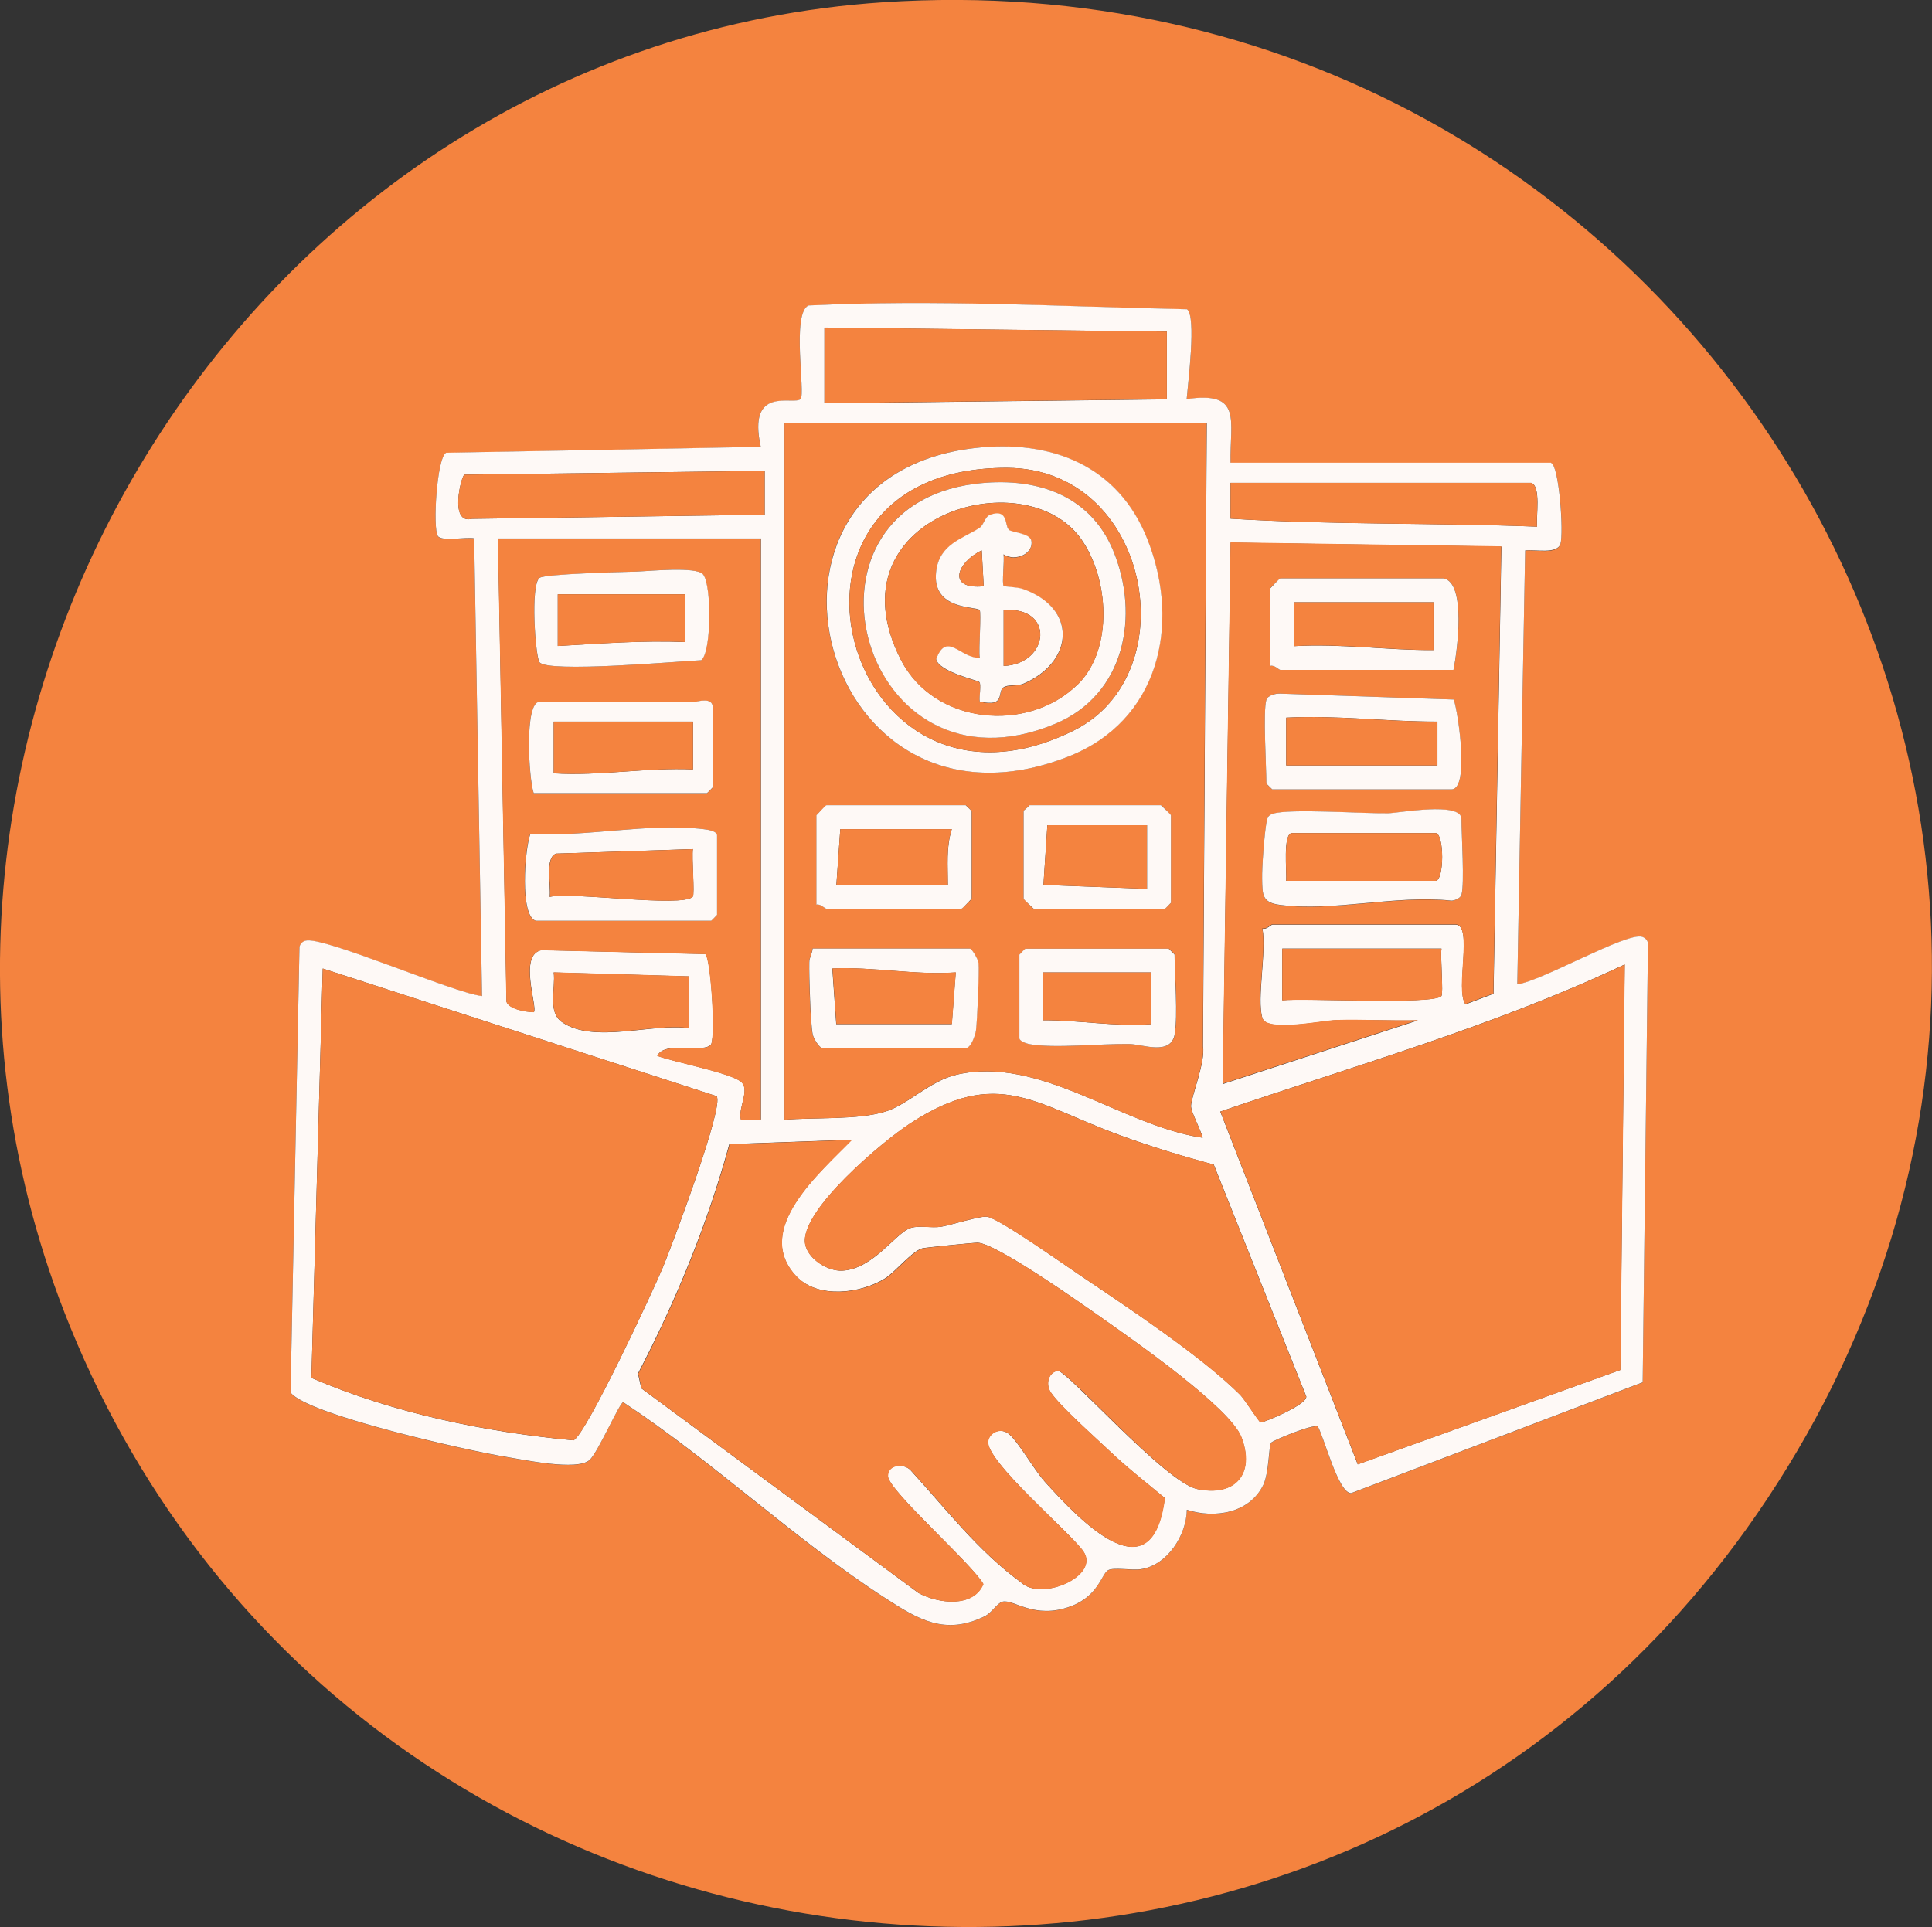
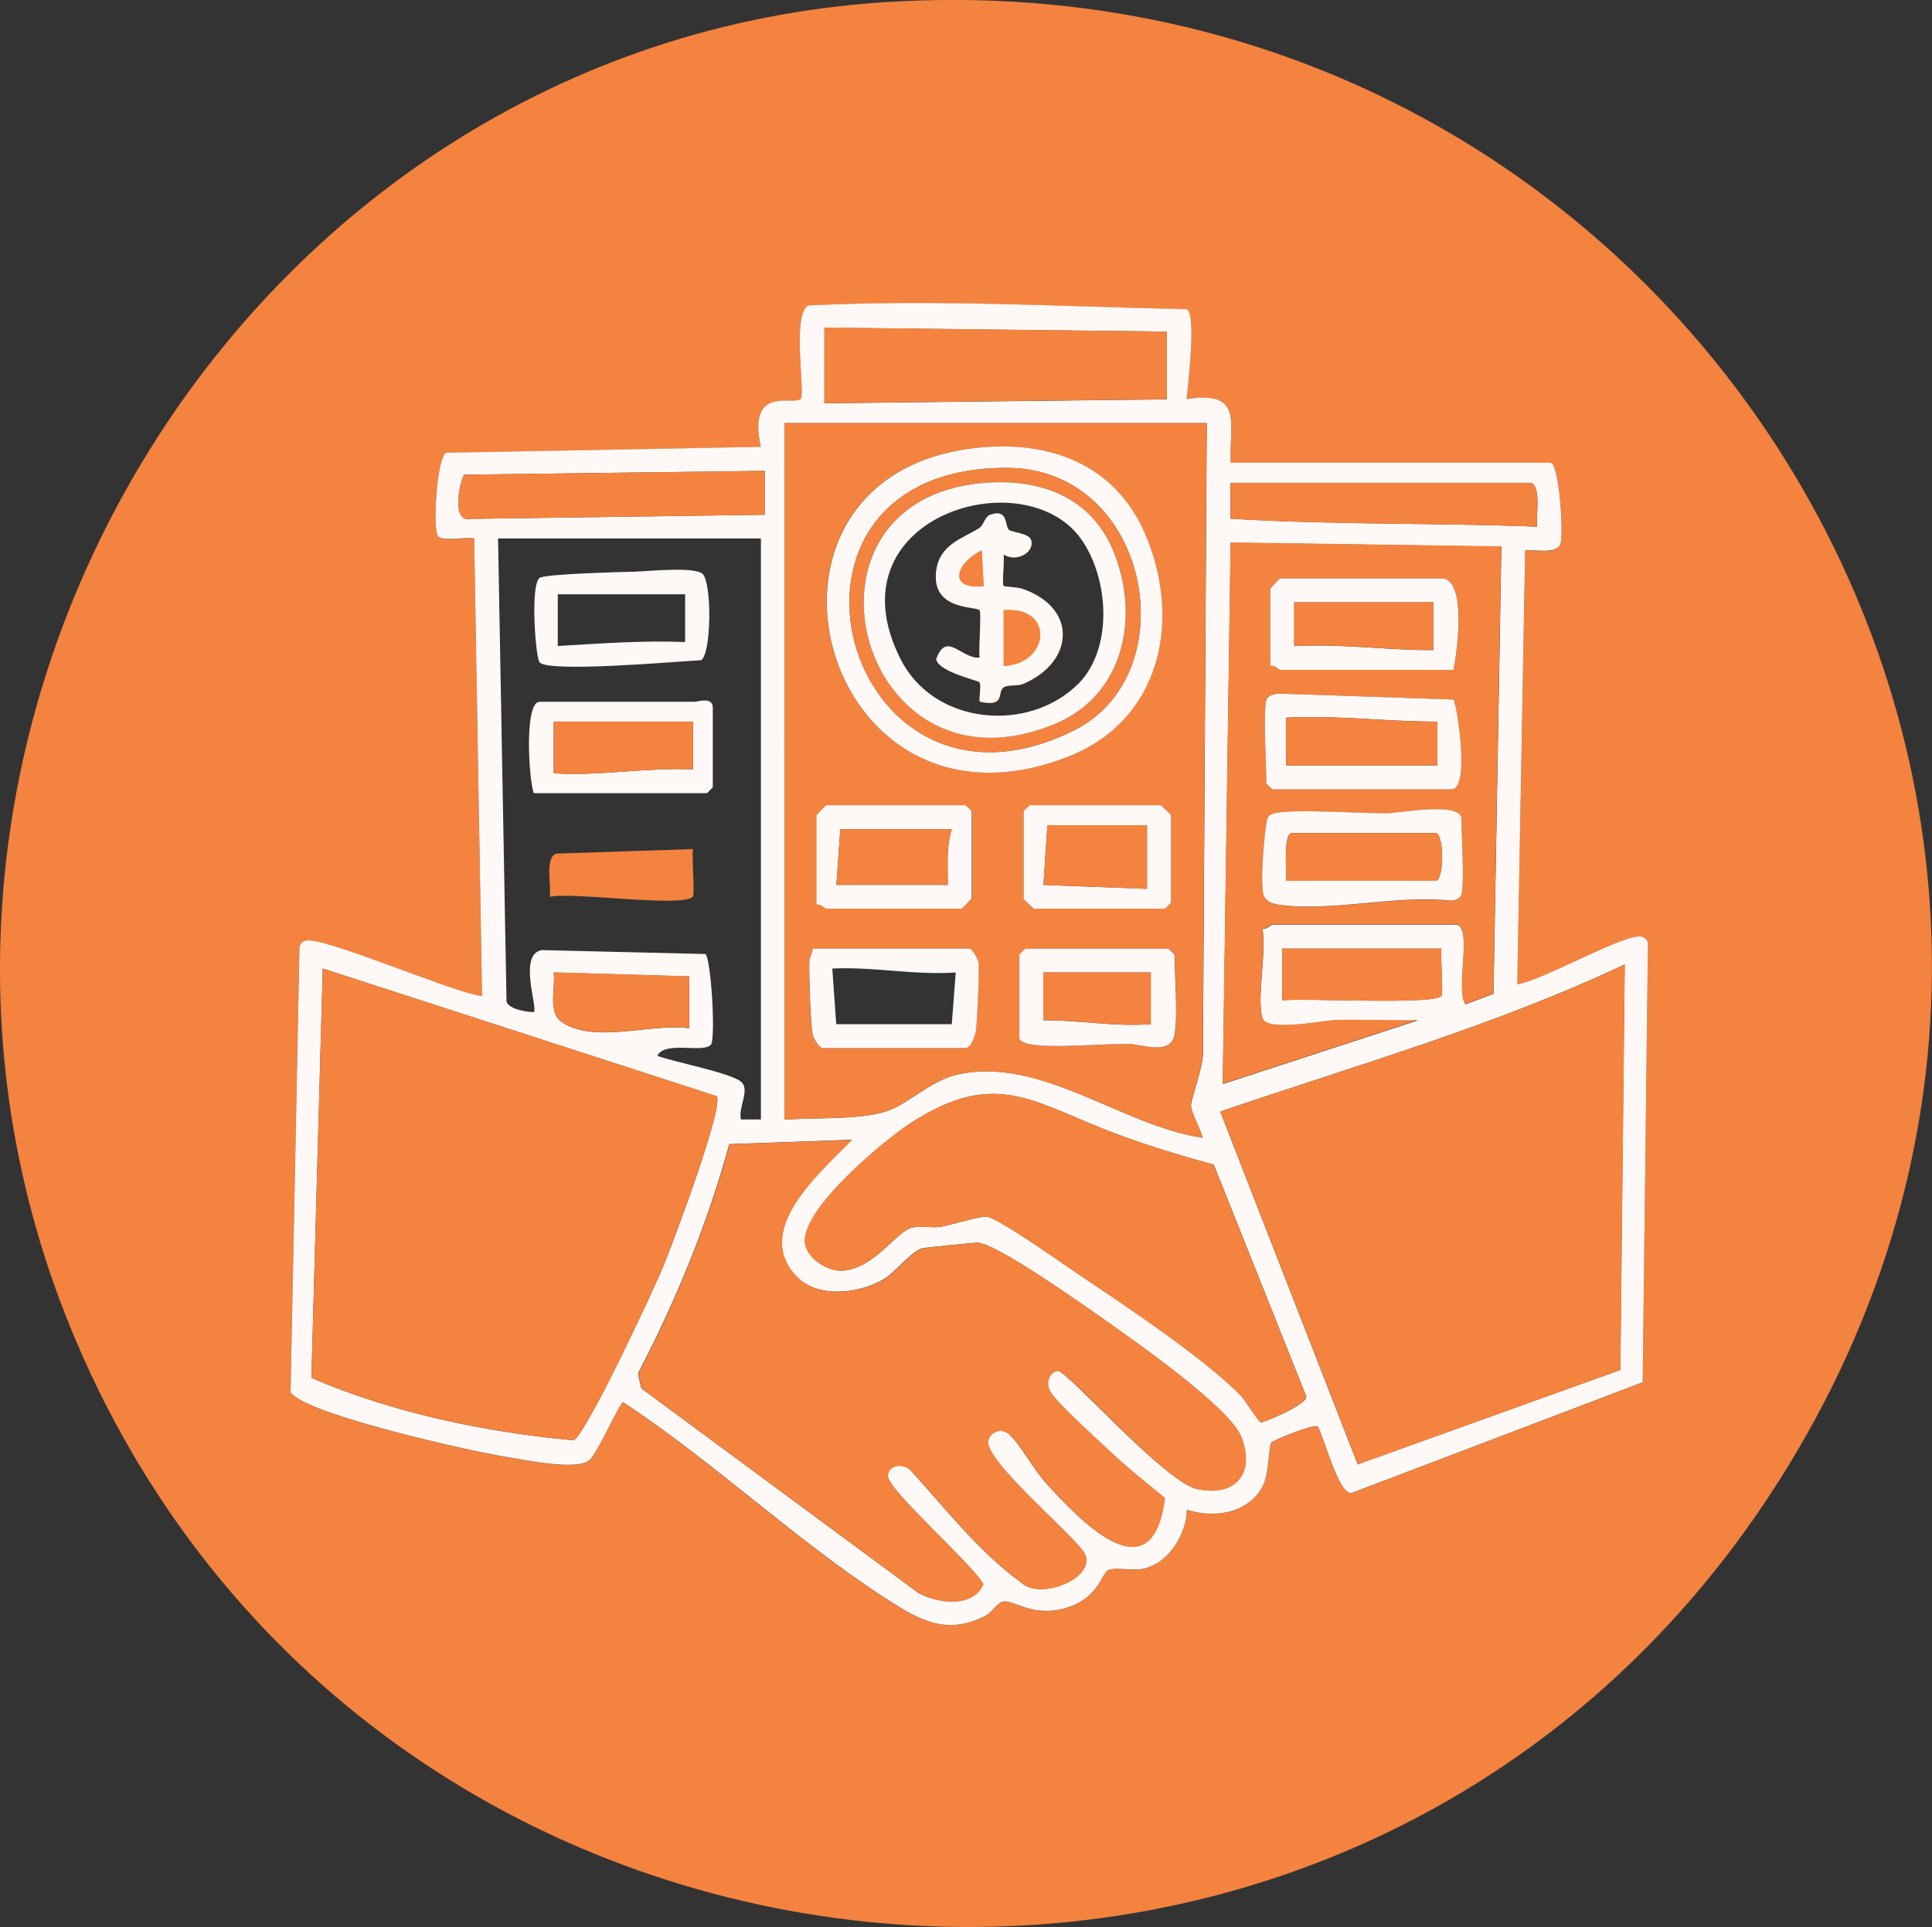
<svg xmlns="http://www.w3.org/2000/svg" id="Layer_1" data-name="Layer 1" viewBox="0 0 127.74 127.44">
  <rect x="0" y="0" width="127.74" height="127.44" fill="#333333" stroke="none" />
  <defs>
    <style>      .cls-1 {        fill: #fef9f6;      }      .cls-2 {        fill: #f4833f;      }    </style>
  </defs>
  <path class="cls-2" d="M58.4.15c53.21-3.52,88.17,54.2,58.44,98.98-28.25,42.55-92.98,35.82-112.21-11.41C-11.37,48.41,15.91,2.97,58.4.15ZM102.55,30.61h-21.19c-.06-2.76.84-4.77-2.9-4.21.08-1.01.66-5.49.02-5.94-8.34-.18-16.67-.66-25.03-.25-1.13.55-.18,5.86-.52,6.19-.45.44-3.55-.96-2.63,3.16l-20.8.39c-.62.3-.9,5.02-.55,5.51.27.38,1.87.04,2.4.15l.52,30.27c-1.88-.2-10.58-4.01-11.68-3.66-.21.07-.34.2-.39.41l-.59,29.46c1.06,1.47,11.93,3.89,14.18,4.25,1.26.2,4.75.96,5.59.22.55-.48,2.01-3.88,2.23-3.82,5.91,3.9,11.41,9.14,17.32,12.95,2.18,1.41,3.95,2.49,6.58,1.2.48-.24.82-.87,1.17-.96.75-.19,2.09,1.2,4.5.31,1.85-.68,2.03-2.13,2.48-2.39.36-.21,1.56.02,2.17-.07,1.77-.27,3.02-2.26,3.04-3.93,1.84.6,4.14.23,5.06-1.65.39-.8.36-2.52.51-2.78.09-.15,2.82-1.27,3.09-1.08.42.71,1.36,4.46,2.21,4.41l19.27-7.33.35-29.05c-.05-.21-.18-.35-.39-.41-1.02-.32-6.7,2.96-8.25,3.14l.52-28.69c.64-.08,2.09.3,2.33-.43s-.08-5.19-.62-5.36Z" />
  <path class="cls-1" d="M102.55,30.61c.54.17.85,4.66.62,5.36s-1.69.35-2.33.43l-.52,28.69c1.56-.18,7.23-3.46,8.25-3.14.21.07.34.2.39.41l-.35,29.05-19.27,7.33c-.85.04-1.79-3.7-2.21-4.41-.27-.19-3,.93-3.09,1.08-.16.25-.13,1.97-.51,2.78-.91,1.88-3.22,2.25-5.06,1.65-.02,1.67-1.28,3.67-3.04,3.93-.61.09-1.81-.14-2.17.07-.44.26-.63,1.71-2.48,2.39-2.41.89-3.75-.5-4.5-.31-.35.09-.69.72-1.17.96-2.63,1.3-4.4.21-6.58-1.2-5.9-3.81-11.41-9.06-17.32-12.95-.21-.06-1.68,3.34-2.23,3.82-.84.74-4.34-.02-5.59-.22-2.25-.36-13.12-2.78-14.18-4.25l.59-29.46c.05-.21.18-.35.39-.41,1.1-.35,9.8,3.46,11.68,3.66l-.52-30.27c-.53-.11-2.12.23-2.4-.15-.35-.49-.07-5.21.55-5.51l20.8-.39c-.91-4.12,2.18-2.72,2.63-3.16.34-.33-.61-5.64.52-6.19,8.36-.41,16.68.07,25.03.25.64.45.06,4.93-.02,5.94,3.73-.55,2.84,1.45,2.9,4.21h21.19ZM77.15,21.93l-22.64-.26v5l22.64-.26v-4.48ZM79.78,27.98h-27.9v46.07c1.94-.17,4.87.03,6.69-.55,1.48-.47,2.91-2.01,4.68-2.43,5.53-1.28,10.93,3.39,16.27,4.17-.12-.52-.79-1.72-.77-2.11.02-.64.96-2.89.79-3.94l.25-41.21ZM50.56,31.14l-19.85.25c-.2.03-1.04,3.31.49,2.92l19.36-.27v-2.9ZM101.23,31.93h-19.87v2.37c6.74.42,13.52.26,20.27.53-.08-.64.28-2.69-.4-2.9ZM50.3,35.61h-17.37l.56,30.63c.17.5,1.3.69,1.81.69.27-.29-1.05-3.81.51-4.1l10.83.26c.35.24.68,5.19.39,5.96-.46.66-3.05-.27-3.57.77,1.12.42,4.79,1.11,5.53,1.71.64.52-.21,1.73,0,2.5h1.32s0-38.43,0-38.43ZM83.47,67.33c-.39-1.25.29-4.43,0-5.92.26.09.57-.26.66-.26h12.11c1.19,0-.04,4.33.66,5.27l1.85-.7.52-29.57-17.9-.26-.52,35.8,12.9-4.21c-1.8.04-3.61-.06-5.41-.01-.82.02-4.57.8-4.86-.12ZM95.31,62.73h-10.53v3.42c1.45-.16,9.94.31,10.52-.28.15-.15-.08-2.62.01-3.15ZM107.13,90.6l.29-26.82c-8.59,4.06-17.76,6.66-26.74,9.73l9.09,23.33,17.35-6.24ZM47.38,72.49l-26.04-8.44-.75,27.07c5.44,2.34,11.48,3.58,17.33,4.13.85-.42,5.28-9.93,5.92-11.47.59-1.42,4.07-10.68,3.54-11.29ZM45.56,64.57l-8.95-.26c.13,1.06-.42,2.61.54,3.28,2.12,1.47,5.97.05,8.41.41v-3.42ZM80.24,77.01c-2.06-.55-4.12-1.18-6.12-1.91-5.7-2.07-8.13-4.6-13.95-.8-1.78,1.16-7.32,5.78-6.93,7.97.18.98,1.47,1.8,2.44,1.76,2.08-.1,3.56-2.54,4.55-2.83.62-.18,1.36.03,2.02-.08s2.67-.76,3.07-.65c.98.27,4.98,3.12,6.13,3.89,3.09,2.08,8,5.33,10.55,7.88.31.31,1.25,1.82,1.36,1.83.18.01,3.07-1.17,3.01-1.72l-6.12-15.34ZM56.35,75.37l-8.13.29c-1.44,5.27-3.52,10.34-6.04,15.17l.22.98,18.32,13.53c1.3.71,3.63,1,4.29-.59-.73-1.32-6.3-6.21-6.31-7.14-.01-.77,1.01-.86,1.48-.41,2.33,2.55,4.51,5.4,7.31,7.43,1.31,1.29,5.24-.39,4.14-2.03-.83-1.23-6.54-6.03-6.3-7.32.11-.58.85-.91,1.4-.43.64.56,1.65,2.36,2.37,3.16,2.32,2.56,7.08,7.61,7.91,1.05-1.15-.95-2.5-2.01-3.57-3.03-.95-.9-3.35-3.03-3.96-3.94-.39-.57-.14-1.34.44-1.44s7.08,7.37,9.24,7.82c2.53.53,3.84-1.04,2.91-3.44-.75-1.95-7.07-6.36-9.07-7.77-1.41-.99-7.14-5.06-8.37-5.08-.28,0-3.47.32-3.65.37-.7.2-1.77,1.55-2.45,1.98-1.62,1.02-4.44,1.37-5.86-.11-2.98-3.1,1.62-6.94,3.66-9.06Z" />
  <path class="cls-2" d="M47.38,72.49c.53.62-2.96,9.87-3.54,11.29-.64,1.54-5.06,11.05-5.92,11.47-5.84-.56-11.89-1.79-17.33-4.13l.75-27.07,26.04,8.44Z" />
  <path class="cls-2" d="M56.35,75.37c-2.05,2.12-6.65,5.96-3.66,9.06,1.42,1.48,4.24,1.13,5.86.11.68-.43,1.75-1.78,2.45-1.98.18-.05,3.37-.38,3.65-.37,1.23.02,6.96,4.09,8.37,5.08,2,1.41,8.32,5.82,9.07,7.77.92,2.4-.38,3.97-2.91,3.44-2.16-.45-8.63-7.92-9.24-7.82s-.83.87-.44,1.44c.61.91,3.02,3.04,3.96,3.94,1.07,1.01,2.42,2.08,3.57,3.03-.83,6.56-5.6,1.51-7.91-1.05-.72-.79-1.73-2.6-2.37-3.16-.55-.48-1.29-.15-1.4.43-.25,1.29,5.47,6.09,6.3,7.32,1.1,1.64-2.84,3.32-4.14,2.03-2.8-2.03-4.98-4.89-7.31-7.43-.47-.44-1.49-.35-1.48.41.01.94,5.58,5.83,6.31,7.14-.66,1.59-2.99,1.3-4.29.59l-18.32-13.53-.22-.98c2.52-4.83,4.6-9.91,6.04-15.17l8.13-.29Z" />
  <path class="cls-2" d="M107.13,90.6l-17.35,6.24-9.09-23.33c8.98-3.07,18.14-5.66,26.74-9.73l-.29,26.82Z" />
-   <path class="cls-2" d="M50.3,35.61v38.43h-1.32c-.2-.77.64-1.99,0-2.5-.74-.6-4.41-1.29-5.53-1.71.52-1.04,3.11-.11,3.57-.77.29-.76-.05-5.71-.39-5.96l-10.83-.26c-1.56.29-.24,3.81-.51,4.1-.51,0-1.64-.19-1.81-.69l-.56-30.63h17.37ZM42.08,37.8c-1,.03-6.08.16-6.42.42-.6.48-.26,5.18,0,5.57.5.72,9.22-.06,10.69-.13.68-.48.71-4.98.12-5.68-.45-.53-3.53-.21-4.4-.18ZM35.29,52.46h11.45s.39-.37.39-.39v-5.26c0-.76-1.04-.39-1.18-.39h-10.27c-1.04,0-.72,5.13-.39,6.05ZM35.43,60.89h11.58s.39-.37.39-.39v-5.26c0-.29-.64-.38-.91-.41-3.63-.43-7.75.54-11.43.31-.39,1.01-.71,5.46.36,5.75Z" />
  <path class="cls-2" d="M80.24,77.01l6.12,15.34c.06.55-2.83,1.73-3.01,1.72-.11,0-1.05-1.52-1.36-1.83-2.55-2.54-7.46-5.8-10.55-7.88-1.15-.77-5.15-3.61-6.13-3.89-.39-.11-2.4.53-3.07.65s-1.41-.1-2.02.08c-.99.29-2.47,2.73-4.55,2.83-.97.04-2.26-.78-2.44-1.76-.39-2.19,5.15-6.81,6.93-7.97,5.82-3.8,8.25-1.27,13.95.8,2,.73,4.06,1.35,6.12,1.91Z" />
  <path class="cls-2" d="M83.47,67.33c.29.92,4.04.14,4.86.12,1.8-.05,3.61.06,5.41.01l-12.9,4.21.52-35.8,17.9.26-.52,29.57-1.85.7c-.71-.93.53-5.27-.66-5.27h-12.11c-.09,0-.4.35-.66.26.29,1.49-.39,4.67,0,5.92ZM95.44,38.25h-10.79s-.66.61-.66.66v5.13c.26-.09.57.26.66.26h11.45c.26-1.24.86-5.78-.66-6.05ZM83.73,46.28c-.23.75,0,4.39,0,5.53,0,.03.37.39.39.39h11.85c1.2,0,.43-5.09.15-5.94l-11.48-.39c-.3-.03-.82.12-.91.41ZM96.63,59.17c.21-.7,0-3.95,0-5,0-1.18-4.18-.4-4.86-.38-1.62.03-6.49-.34-7.61.03-.34.11-.38.3-.43.62-.13.72-.3,2.93-.28,3.69.02,1.06,0,1.57,1.19,1.72,3.54.46,7.7-.67,11.33-.28.23-.01.59-.19.66-.39Z" />
  <polygon class="cls-2" points="77.15 21.93 77.15 26.4 54.51 26.66 54.51 21.66 77.15 21.93" />
  <path class="cls-2" d="M50.56,31.14v2.9l-19.36.27c-1.54.38-.69-2.89-.49-2.92l19.85-.25Z" />
  <path class="cls-2" d="M101.23,31.93c.67.21.31,2.26.4,2.9-6.75-.26-13.53-.11-20.27-.53v-2.37h19.88Z" />
  <path class="cls-2" d="M95.31,62.73c-.09.52.14,2.99-.01,3.15-.58.59-9.06.11-10.52.28v-3.42h10.53Z" />
  <path class="cls-2" d="M45.56,64.57v3.42c-2.44-.36-6.3,1.06-8.41-.41-.96-.67-.4-2.22-.54-3.28l8.95.26Z" />
  <path class="cls-2" d="M79.78,27.98l-.25,41.21c.17,1.05-.77,3.3-.79,3.94-.01.39.66,1.59.77,2.11-5.34-.78-10.74-5.45-16.27-4.17-1.77.41-3.2,1.96-4.68,2.43-1.82.58-4.74.38-6.69.55V27.98h27.9ZM64.45,29.63c-16.74,1.9-10.27,26.87,6.18,20.4,5.96-2.35,7.46-8.68,5.24-14.33-1.93-4.91-6.36-6.64-11.43-6.07ZM53.98,59.83c.26-.09.57.26.66.26h8.95s.66-.61.66-.66v-5.79s-.37-.39-.39-.39h-9.21s-.66.61-.66.66v5.92ZM68.07,53.25c-.09.13-.39.32-.39.39v5.79s.61.66.66.66h8.69s.39-.37.39-.39v-5.79s-.61-.66-.66-.66h-8.69ZM53.72,62.73c-.02.32-.21.59-.22.91-.02.88.08,4.01.22,4.74.06.29.45.93.65.93h9.48c.33,0,.62-.82.67-1.17.08-.61.23-3.94.17-4.46-.03-.25-.44-.95-.58-.95h-10.4ZM77.67,68.39c.23-1.27,0-3.82,0-5.26,0-.03-.37-.39-.39-.39h-9.48s-.39.37-.39.39v5.53c0,.18.44.35.66.39,1.63.3,4.75-.04,6.59-.01.89.01,2.75.81,3.02-.65Z" />
  <path class="cls-1" d="M64.45,29.63c5.06-.58,9.5,1.15,11.43,6.07,2.22,5.65.72,11.99-5.24,14.33-16.45,6.48-22.92-18.49-6.18-20.4ZM66.57,30.94c-17.49-.03-10.84,24.98,4.44,17.36,7.53-3.76,5.02-17.34-4.44-17.36Z" />
  <path class="cls-1" d="M53.98,59.83v-5.92s.61-.66.66-.66h9.21s.39.37.39.39v5.79s-.61.66-.66.66h-8.95c-.09,0-.4-.35-.66-.26ZM62.93,54.83h-7.37l-.26,3.69h7.37c0-1.24-.12-2.49.26-3.69Z" />
  <path class="cls-1" d="M53.72,62.73h10.4c.14,0,.55.7.58.95.06.52-.09,3.84-.17,4.46-.05.35-.34,1.17-.67,1.17h-9.48c-.2,0-.6-.64-.65-.93-.14-.73-.24-3.86-.22-4.74,0-.32.2-.59.22-.91ZM55.3,67.73h7.63l.26-3.42c-2.75.19-5.42-.39-8.16-.26l.26,3.69Z" />
  <path class="cls-1" d="M77.67,68.39c-.26,1.45-2.13.66-3.02.65-1.84-.03-4.97.31-6.59.01-.22-.04-.66-.21-.66-.39v-5.53s.37-.39.39-.39h9.48s.39.37.39.39c0,1.45.23,4,0,5.26ZM76.09,64.31h-7.11v3.16c2.38-.01,4.72.44,7.11.26v-3.42Z" />
  <path class="cls-1" d="M68.07,53.25h8.69s.66.61.66.66v5.79s-.37.39-.39.39h-8.69s-.66-.61-.66-.66v-5.79c0-.07.31-.26.39-.39ZM75.83,54.57h-6.58l-.26,3.95,6.85.26v-4.21Z" />
-   <path class="cls-1" d="M35.43,60.89c-1.07-.3-.74-4.74-.36-5.75,3.68.23,7.8-.74,11.43-.31.27.03.91.12.91.41v5.26s-.37.39-.39.39h-11.58ZM45.82,56.15l-9.05.3c-.78.26-.32,2.18-.43,2.86,1.46-.35,8.75.72,9.46-.01.15-.15-.08-2.62.01-3.15Z" />
  <path class="cls-1" d="M35.29,52.46c-.33-.93-.64-6.05.39-6.05h10.27c.15,0,1.18-.36,1.18.39v5.26s-.37.39-.39.39h-11.45ZM45.82,47.72h-9.21v3.42c3.09.19,6.13-.4,9.21-.26v-3.16Z" />
  <path class="cls-1" d="M42.08,37.8c.87-.03,3.95-.35,4.4.18.59.69.56,5.2-.12,5.68-1.47.07-10.2.85-10.69.13-.27-.39-.61-5.09,0-5.57.34-.27,5.42-.39,6.42-.42ZM45.3,39.3h-8.42v3.42c2.8-.16,5.6-.38,8.42-.26v-3.16Z" />
  <path class="cls-1" d="M83.73,46.28c.09-.29.61-.43.91-.41l11.48.39c.29.85,1.05,5.94-.15,5.94h-11.85s-.39-.37-.39-.39c0-1.14-.23-4.78,0-5.53ZM85.04,50.62h10v-2.9c-3.34.01-6.65-.44-10-.26v3.16Z" />
  <path class="cls-1" d="M95.44,38.25c1.52.28.91,4.82.66,6.05h-11.45c-.09,0-.4-.35-.66-.26v-5.13s.61-.66.66-.66h10.79ZM94.78,39.83h-9.21v2.9c3.09-.18,6.13.28,9.21.26v-3.16Z" />
  <path class="cls-1" d="M96.63,59.17c-.06.21-.42.38-.66.39-3.63-.4-7.79.74-11.33.28-1.19-.15-1.17-.66-1.19-1.72-.02-.76.15-2.97.28-3.69.06-.32.09-.51.43-.62,1.12-.36,5.99,0,7.61-.03.68-.01,4.86-.8,4.86.38,0,1.05.21,4.31,0,5ZM85.04,58.25h9.87c.59,0,.59-3.16,0-3.16h-9.48c-.63,0-.34,2.6-.39,3.16Z" />
  <path class="cls-2" d="M66.57,30.94c9.46.02,11.97,13.6,4.44,17.36-15.28,7.62-21.93-17.39-4.44-17.36ZM64.45,32c-12.82,1.64-7.47,21.23,5.33,15.86,4.6-1.93,5.61-7.14,3.82-11.45-1.57-3.8-5.29-4.9-9.15-4.41Z" />
  <path class="cls-2" d="M62.93,54.83c-.39,1.19-.25,2.45-.26,3.69h-7.37l.26-3.69h7.37Z" />
-   <path class="cls-2" d="M55.3,67.73l-.26-3.69c2.74-.12,5.42.46,8.16.26l-.26,3.42h-7.63Z" />
  <path class="cls-2" d="M76.09,64.31v3.42c-2.39.18-4.73-.28-7.11-.26v-3.16h7.11Z" />
  <polygon class="cls-2" points="75.83 54.57 75.83 58.78 68.99 58.52 69.25 54.57 75.83 54.57" />
  <path class="cls-2" d="M45.82,56.15c-.09.52.13,2.99-.01,3.15-.72.74-8-.34-9.46.01.12-.68-.35-2.6.43-2.86l9.05-.3Z" />
  <path class="cls-2" d="M45.82,47.72v3.16c-3.09-.14-6.12.45-9.21.26v-3.42h9.21Z" />
-   <path class="cls-2" d="M45.3,39.3v3.16c-2.83-.12-5.62.11-8.42.26v-3.42h8.42Z" />
  <path class="cls-2" d="M85.04,50.62v-3.16c3.35-.18,6.66.28,10,.26v2.9h-10Z" />
  <path class="cls-2" d="M94.78,39.83v3.16c-3.08.01-6.12-.45-9.21-.26v-2.9h9.21Z" />
  <path class="cls-2" d="M85.04,58.25c.05-.56-.23-3.16.39-3.16h9.48c.59,0,.59,3.16,0,3.16h-9.87Z" />
  <path class="cls-1" d="M64.45,32c3.86-.49,7.57.61,9.15,4.41,1.78,4.3.78,9.52-3.82,11.45-12.8,5.38-18.14-14.21-5.33-15.86ZM71.26,45.26c2.38-2.36,2.06-7.04.21-9.63-3.8-5.3-16.67-1.4-11.92,7.97,2.23,4.39,8.47,4.86,11.71,1.65Z" />
-   <path class="cls-2" d="M71.26,45.26c-3.24,3.21-9.49,2.74-11.71-1.65-4.75-9.38,8.12-13.28,11.92-7.97,1.85,2.59,2.18,7.27-.21,9.63ZM66.68,35.02c-.26-.27-.02-1.37-1.21-.96-.36.12-.43.69-.71.87-1.13.73-2.69,1.08-2.87,2.94-.25,2.5,2.62,2.22,2.88,2.49.14.15-.08,2.63.01,3.15-1.24.09-2.19-1.8-2.88.1.18.84,2.74,1.38,2.85,1.51.16.19-.03.96.03,1.29,1.74.39,1.14-.62,1.56-.93.29-.21.94-.08,1.33-.25,3.32-1.42,3.64-4.99-.06-6.27-.35-.12-1.21-.15-1.25-.19-.13-.13.06-1.69-.01-2.09.79.51,2-.06,1.84-.9-.1-.52-1.32-.54-1.51-.74Z" />
+   <path class="cls-2" d="M71.26,45.26ZM66.68,35.02c-.26-.27-.02-1.37-1.21-.96-.36.12-.43.69-.71.87-1.13.73-2.69,1.08-2.87,2.94-.25,2.5,2.62,2.22,2.88,2.49.14.15-.08,2.63.01,3.15-1.24.09-2.19-1.8-2.88.1.18.84,2.74,1.38,2.85,1.51.16.19-.03.96.03,1.29,1.74.39,1.14-.62,1.56-.93.29-.21.94-.08,1.33-.25,3.32-1.42,3.64-4.99-.06-6.27-.35-.12-1.21-.15-1.25-.19-.13-.13.06-1.69-.01-2.09.79.51,2-.06,1.84-.9-.1-.52-1.32-.54-1.51-.74Z" />
  <path class="cls-1" d="M66.68,35.02c.19.2,1.41.22,1.51.74.16.85-1.05,1.41-1.84.9.07.41-.12,1.96.01,2.09.04.05.9.07,1.25.19,3.69,1.29,3.37,4.85.06,6.27-.39.17-1.05.04-1.33.25-.43.31.17,1.33-1.56.93-.06-.33.13-1.1-.03-1.29-.11-.12-2.67-.67-2.85-1.51.69-1.9,1.64,0,2.88-.1-.09-.52.13-3-.01-3.15-.26-.26-3.13.02-2.88-2.49.18-1.86,1.74-2.21,2.87-2.94.28-.18.36-.75.71-.87,1.19-.42.96.69,1.21.96ZM65.04,38.77l-.13-2.37c-1.63.77-2.35,2.61.13,2.37ZM66.36,44.04c3.04-.13,3.41-3.96,0-3.69v3.69Z" />
  <path class="cls-2" d="M66.36,44.04v-3.69c3.41-.27,3.04,3.56,0,3.69Z" />
  <path class="cls-2" d="M65.04,38.77c-2.48.24-1.76-1.6-.13-2.37l.13,2.37Z" />
</svg>